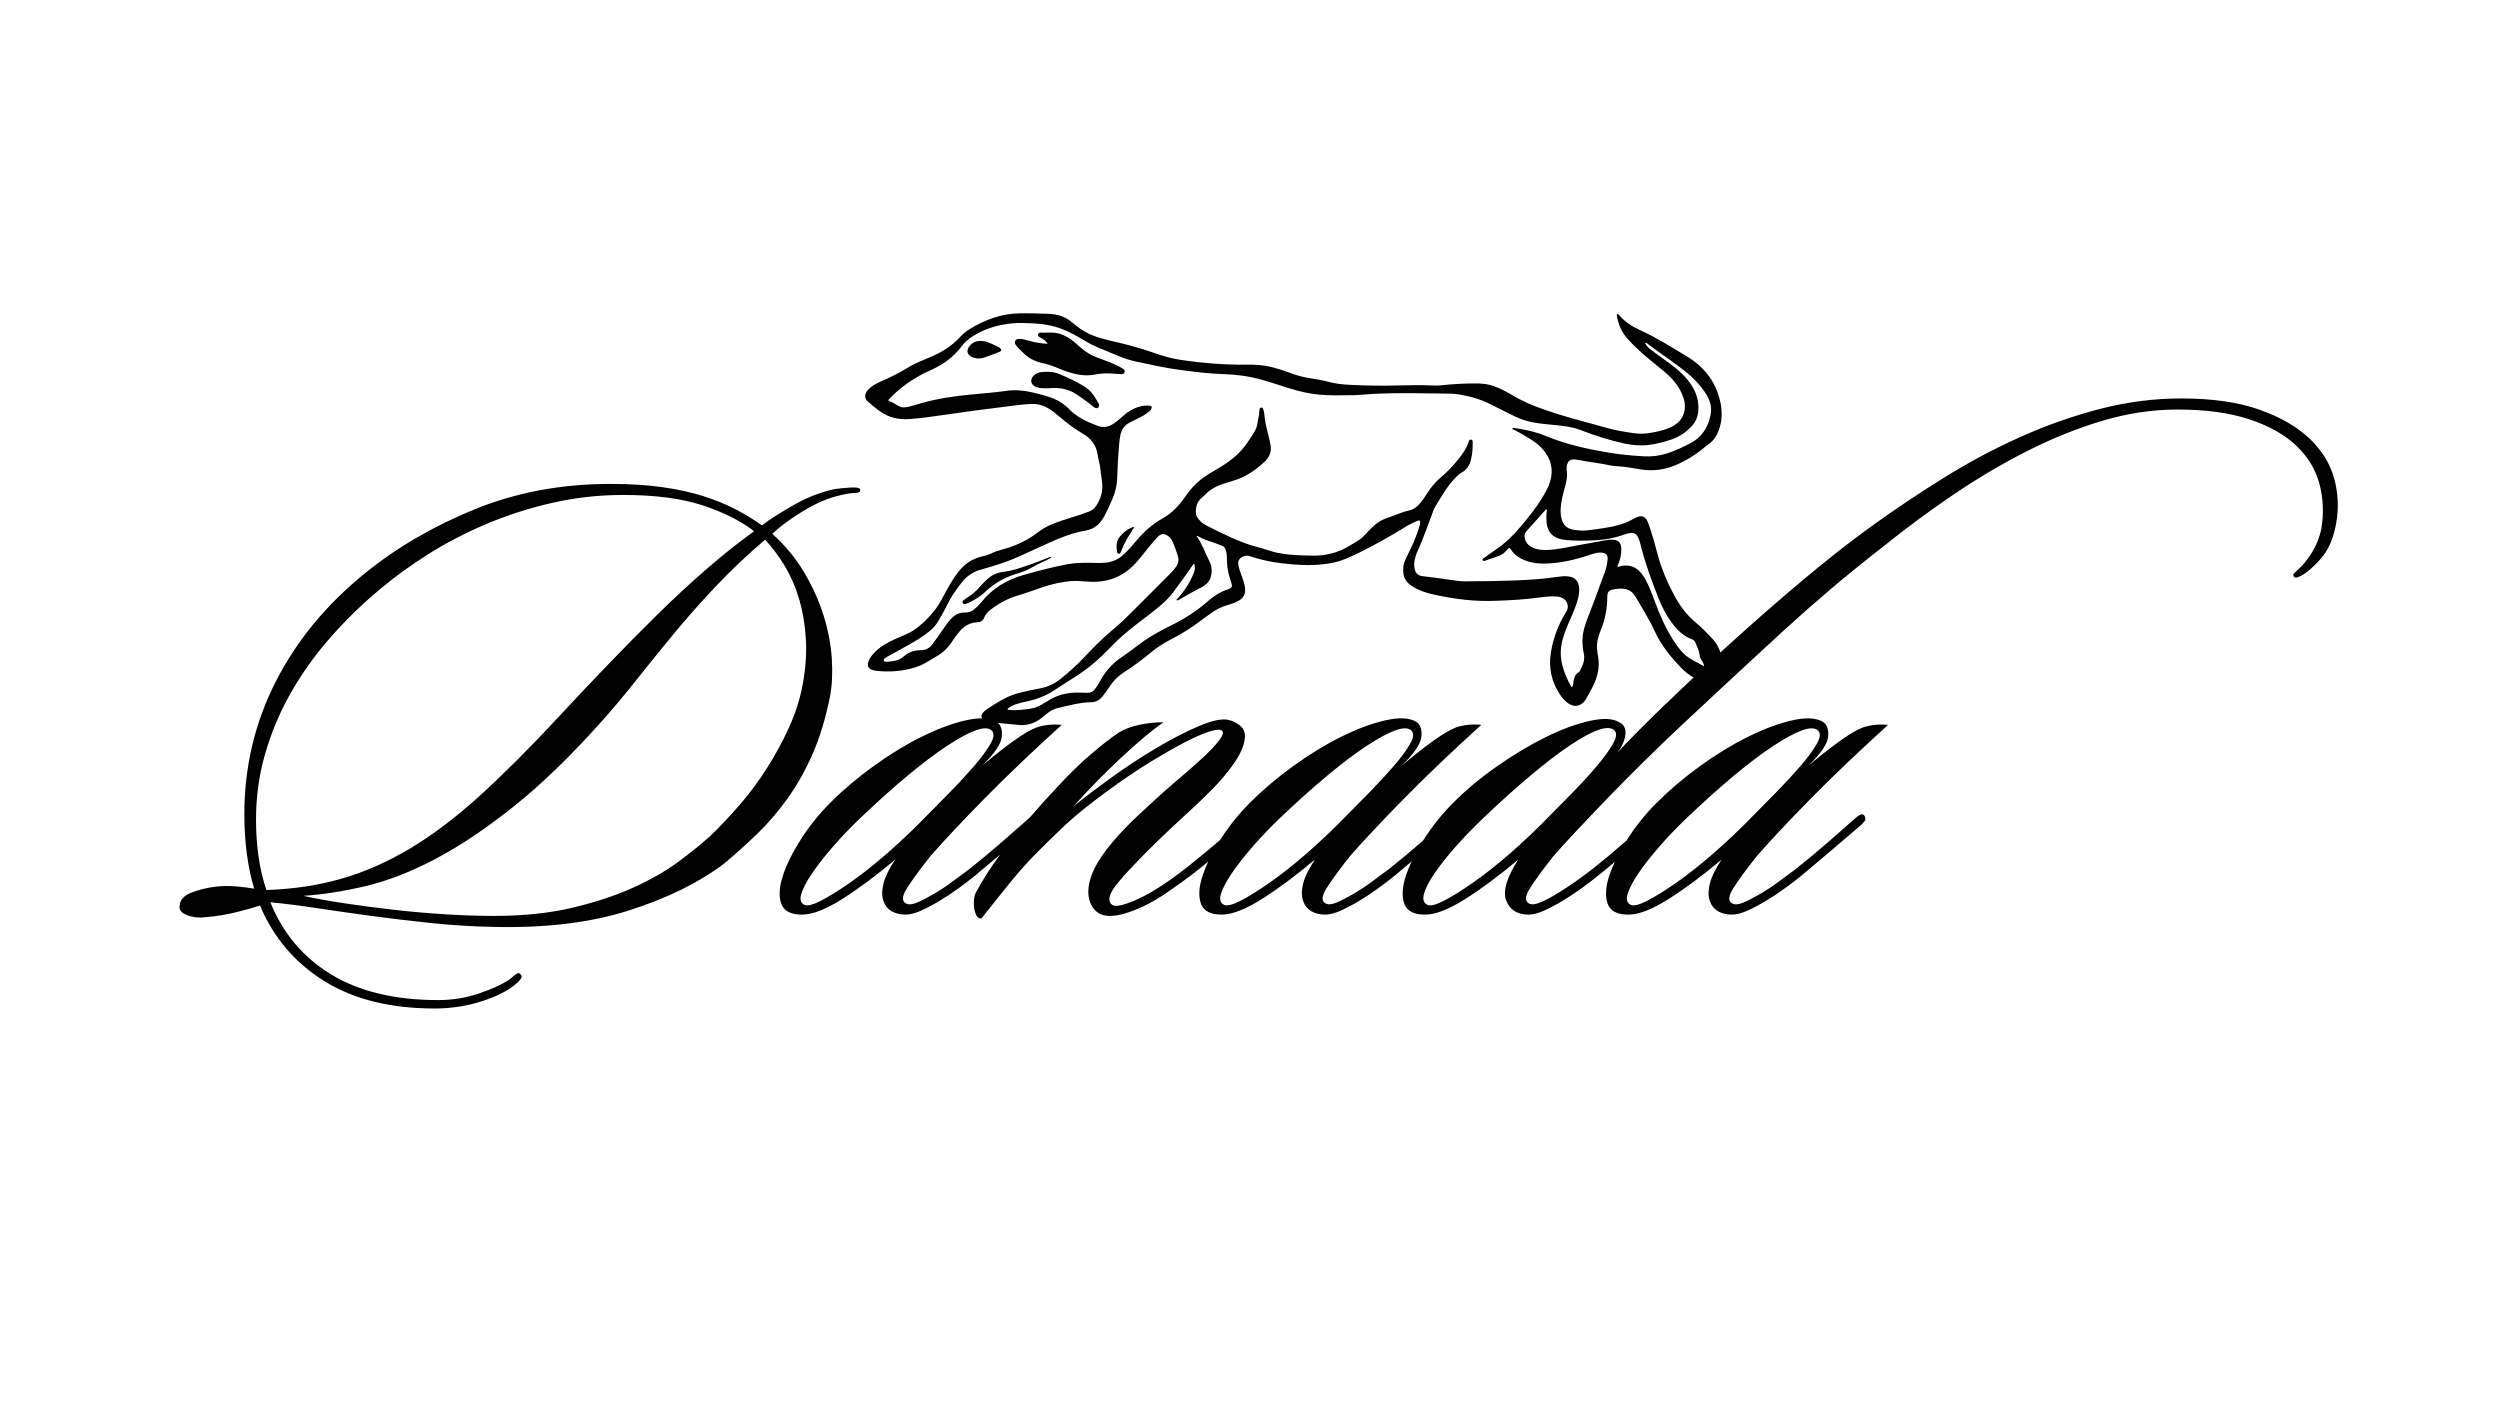
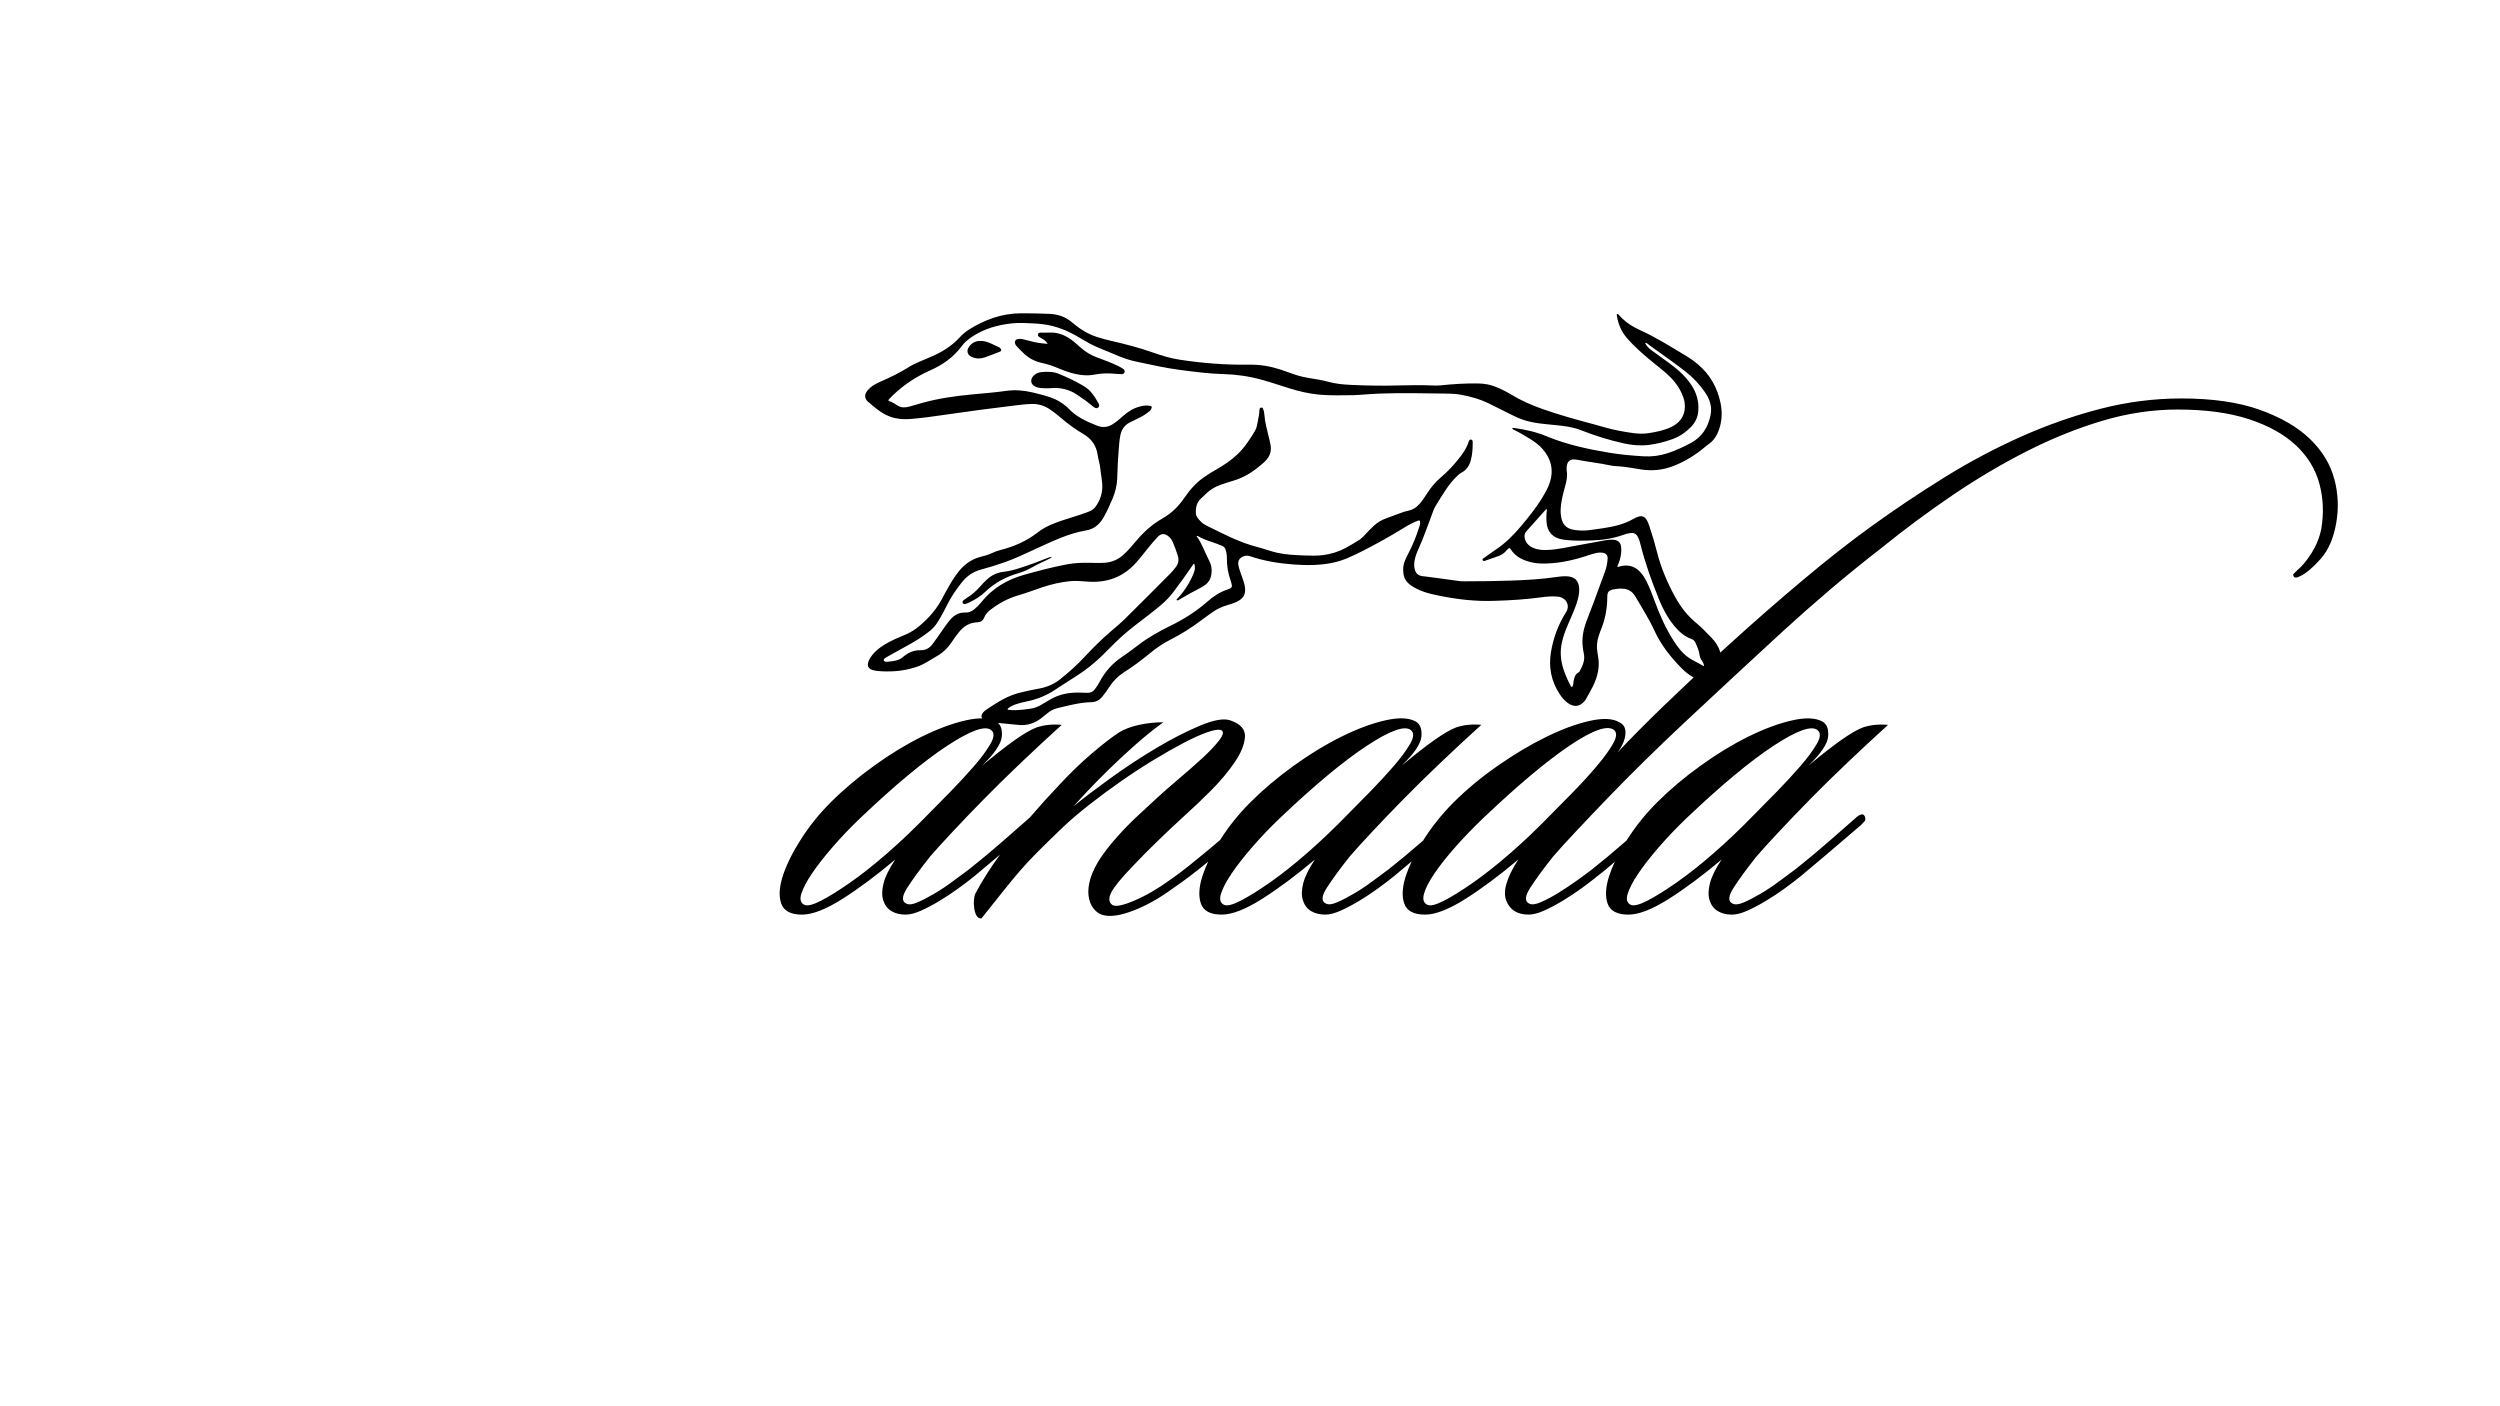
<svg xmlns="http://www.w3.org/2000/svg" width="1920" height="1080" viewBox="0 0 1920 1080" fill="none">
-   <path d="M623.94 579.31C629.57 566.55 634.05 551.88 637.37 535.29C639.03 526.67 639.52 516.97 638.86 506.19C638.19 495.42 636.12 484.39 632.64 473.12C629.16 461.85 624.18 450.74 617.72 439.8C611.25 428.86 603.05 418.91 593.1 409.96C599.07 404.33 606.94 398.52 616.72 392.55C626.5 386.58 635.7 382.6 644.32 380.61C649.62 379.29 653.6 378.62 656.26 378.62C658.92 378.62 660.4 377.96 660.74 376.63C661.07 374.97 659 374.23 654.52 374.39C650.04 374.56 645.48 374.97 640.84 375.63C636.19 376.63 631.22 378.12 625.92 380.11C620.61 382.1 615.48 384.51 610.5 387.32C605.53 390.14 600.8 392.96 596.33 395.78C591.85 398.6 588.12 401.17 585.14 403.49C579.17 399.18 572.53 395.12 565.24 391.3C557.94 387.49 549.65 384.09 540.37 381.1C531.08 378.12 520.55 375.8 508.79 374.14C497.02 372.48 483.67 371.65 468.75 371.65C431.28 371.65 396.63 378.12 364.8 391.05C332.97 403.98 304.78 420.39 280.25 440.29C250.41 464.5 227.51 492.35 211.57 523.85C195.62 555.35 187.66 589.18 187.66 625.31C187.66 646.53 190.17 665.6 195.2 682.51C191.74 681.85 187.22 681.27 181.62 680.77C176.02 680.27 170.58 680.36 165.28 681.02C159.31 681.69 153.26 683.18 147.13 685.5C141 687.82 137.93 691.47 137.93 696.44C137.6 699.09 139.59 701.24 143.9 702.91C148.21 704.57 152.85 705.06 157.83 704.4C166.11 703.73 174.18 702.41 182.03 700.42C189.87 698.43 195.75 696.78 199.69 695.45C209.96 719.98 226.38 739.3 248.93 753.39C271.47 767.48 299.83 774.53 333.98 774.53C340.27 774.53 346.58 774.03 352.88 773.04C359.17 772.04 365.06 770.63 370.54 768.81C376.01 766.98 380.9 764.99 385.21 762.84C389.51 760.68 393 758.44 395.65 756.13C397.31 754.8 398.71 753.39 399.88 751.9C401.04 750.41 400.79 748.99 399.13 747.67C398.46 747 397.3 747.34 395.65 748.67C393.99 749.99 392.33 751.32 390.68 752.65C385.04 756.29 377.33 759.78 367.55 763.09C357.77 766.4 347.41 768.06 336.47 768.06C303.31 768.06 275.95 761.51 254.4 748.41C232.84 735.31 217.26 716.83 207.65 692.95C218.26 693.94 230.11 695.44 243.21 697.43C256.3 699.42 270.23 701.41 284.99 703.4C299.74 705.39 314.99 707.21 330.75 708.87C346.49 710.53 362.5 711.52 378.75 711.85C418.86 712.84 453.68 708.62 483.2 699.17C512.71 689.72 537.08 677.71 556.31 663.11C564.59 656.15 572.89 648.69 581.18 640.73C589.46 632.77 597.26 623.74 604.56 613.62C611.85 603.51 618.32 592.07 623.96 579.3L623.94 579.31ZM204.58 683.51C199.27 667.93 196.62 649.86 196.62 629.3C196.62 612.06 198.93 595.32 203.58 579.07C208.22 562.83 214.77 547.24 223.23 532.32C231.69 517.4 241.8 503.22 253.57 489.8C265.34 476.37 278.19 463.86 292.12 452.25C302.73 443.3 314.83 434.52 328.43 425.89C342.02 417.27 356.78 409.56 372.69 402.76C388.61 395.97 405.52 390.5 423.42 386.35C441.33 382.21 459.73 380.13 478.63 380.13C503.5 380.13 524.05 382.87 540.3 388.34C556.54 393.81 569.47 400.36 579.09 407.99C567.15 416.62 554.88 426.39 542.29 437.33C529.68 448.27 517.09 459.96 504.49 472.39C491.88 484.82 479.2 497.68 466.44 510.94C453.67 524.21 441.15 537.47 428.89 550.73C407.01 574.28 386.94 594.33 368.71 610.91C350.47 627.49 332.65 641 315.24 651.45C297.83 661.89 280.18 669.69 262.27 674.83C244.36 679.97 225.13 682.87 204.58 683.53V683.51ZM567.66 618.6C560.03 627.39 552.57 635.26 545.28 642.23C538.64 648.2 530.52 654.75 520.91 661.88C511.29 669.01 499.69 675.64 486.09 681.78C472.49 687.92 456.91 693.06 439.34 697.2C421.76 701.34 401.87 703.42 379.66 703.42C367.72 703.42 355.12 703 341.86 702.18C328.59 701.35 315.41 700.19 302.32 698.7C289.22 697.21 276.62 695.55 264.52 693.73C252.41 691.91 241.89 690 232.94 688.01C247.86 687.02 263.78 684.53 280.69 680.55C297.6 676.57 315.51 669.61 334.41 659.66C353.31 649.71 373.45 636.21 394.84 619.12C416.23 602.05 439.02 579.91 463.23 552.72C471.19 543.77 479.64 533.66 488.6 522.38C497.55 511.11 507.08 499.34 517.2 487.07C527.31 474.81 538.17 462.54 549.78 450.26C561.38 438 573.98 426.06 587.58 414.45C592.88 420.09 597.85 426.72 602.5 434.34C607.14 441.97 610.87 450.5 613.69 459.95C616.5 469.4 618.24 479.68 618.91 490.79C619.57 501.9 618.74 513.59 616.42 525.85C614.43 536.79 610.95 547.74 605.98 558.68C601.01 569.62 595.29 580.15 588.82 590.26C582.35 600.38 575.31 609.83 567.68 618.61L567.66 618.6Z" fill="black" />
  <path d="M1792.66 367.68C1789.67 356.41 1783.46 346.22 1774.01 337.09C1764.56 327.97 1751.71 320.51 1735.46 314.71C1719.21 308.91 1699.15 306.01 1675.28 306.01C1654.39 306.01 1633.66 308.67 1613.11 313.97C1592.55 319.28 1572.24 326.4 1552.18 335.36C1532.11 344.31 1512.47 354.76 1493.24 366.69C1474.01 378.63 1455.44 391.06 1437.53 403.99C1420.95 415.93 1403.29 429.78 1384.56 445.52C1365.82 461.27 1347.51 477.27 1329.6 493.52C1326.78 496.08 1324.01 498.61 1321.26 501.13C1320.08 497.02 1317.9 493.47 1314.94 490.31C1310.79 485.89 1306.51 481.6 1301.87 477.7C1295.42 472.27 1290.49 465.69 1286.46 458.35C1280.53 447.54 1275.73 436.28 1272.67 424.31C1270.95 417.56 1269.01 410.87 1266.77 404.26C1266.18 402.53 1265.59 400.8 1264.62 399.24C1263.11 396.8 1261.25 396.03 1258.48 396.73C1257.1 397.08 1255.83 397.71 1254.61 398.42C1247.23 402.72 1239.08 404.53 1230.75 405.72C1226.81 406.28 1222.88 406.93 1218.92 407.33C1215.67 407.66 1212.43 407.43 1209.25 406.99C1202.45 406.05 1199.39 402.33 1198.68 394.94C1198.17 389.66 1199.28 384.54 1200.42 379.44C1201.06 376.61 1202.01 373.86 1202.64 371.03C1203.34 367.88 1203.85 364.68 1203.25 361.42C1203.19 361.09 1203.15 360.76 1203.14 360.43C1203.06 354.49 1205.44 351.97 1211.14 353.08C1219.77 354.77 1228.54 355.64 1237.13 357.52C1239.09 357.95 1241.09 357.97 1243.07 358.11C1248.96 358.51 1254.74 359.7 1260.56 360.57C1269.21 361.87 1277.55 360.94 1285.7 357.69C1294.19 354.31 1301.83 349.59 1308.84 343.78C1309.86 342.93 1310.87 342.06 1311.96 341.31C1316.05 338.53 1318.55 334.63 1320.16 330.05C1322.48 323.47 1322.8 316.73 1321.46 309.94C1319.08 297.8 1313.31 287.59 1303.78 279.61C1301.36 277.59 1298.83 275.7 1296.12 274.07C1283.98 266.75 1272 259.14 1259.03 253.28C1254.26 251.12 1249.83 248.34 1245.99 244.72C1245.03 243.81 1244.2 242.77 1243.29 241.8C1242.96 241.45 1242.63 240.94 1242.07 241.19C1241.49 241.44 1241.67 242 1241.75 242.49C1242.78 248.94 1245.26 254.75 1249.55 259.7C1255.6 266.7 1262.62 272.65 1269.74 278.51C1273.01 281.2 1276.37 283.78 1279.55 286.56C1284.53 290.91 1288.72 295.92 1291.51 301.99C1292.55 304.26 1293.41 306.6 1293.77 309.08C1294.96 317.44 1291.29 324.26 1283.53 327.93C1278.08 330.51 1272.25 331.71 1266.32 332.65C1258.59 333.87 1251.14 332.17 1243.62 330.86C1236.9 329.69 1230.44 327.53 1223.86 325.8C1210.78 322.36 1197.77 318.71 1184.99 314.24C1176.42 311.25 1168.18 307.61 1160.4 302.92C1156.41 300.52 1152.27 298.43 1147.91 296.78C1143.91 295.26 1139.75 294.59 1135.49 294.51C1125.69 294.32 1115.93 294.94 1106.18 295.97C1104.29 296.17 1102.36 296.13 1100.46 296.05C1091.5 295.66 1082.55 295.79 1073.59 296.03C1061.39 296.36 1049.19 296.16 1037.01 295.57C1031.39 295.29 1025.77 294.76 1020.29 293.25C1015.25 291.86 1010.06 291.1 1004.91 290.26C999.65 289.4 994.57 287.9 989.6 285.99C981.82 283 973.85 280.79 965.49 280.23C962.93 280.06 960.35 280.04 957.78 280.07C940.4 280.27 923.14 278.86 905.98 276.25C898.9 275.17 892.07 273.07 885.34 270.7C874.91 267.03 864.25 264.27 853.48 261.81C849.92 261 846.41 260.03 842.92 258.95C835.57 256.67 829.15 252.57 823.45 247.68C818.18 243.15 812.33 241.3 805.71 241.03C798.5 240.74 791.28 240.58 784.06 240.61C769.4 240.68 756.25 245.48 744.02 253.2C741.42 254.84 739.1 256.89 737.02 259.15C730.89 265.82 723.38 270.43 715.13 273.95C712.15 275.22 709.17 276.48 706.2 277.76C703.3 279.01 700.44 280.35 697.77 282.03C690.93 286.32 683.71 289.85 676.32 293.06C673.5 294.29 670.76 295.67 668.4 297.7C667.07 298.84 665.87 300.1 665.07 301.68C664.03 303.74 664.24 305.68 665.62 307.51C665.72 307.64 665.81 307.79 665.94 307.89C671.45 312.68 676.88 317.62 683.93 320.11C688.85 321.85 693.97 322.19 699.15 321.79C708.09 321.1 716.95 319.82 725.81 318.52C743.45 315.93 761.13 313.62 778.83 311.47C783.36 310.92 787.87 310.33 792.45 310.24C797.62 310.13 802.25 311.64 806.5 314.5C809.6 316.59 812.48 318.97 815.33 321.39C820.21 325.53 825.36 329.31 830.85 332.6C831.06 332.73 831.27 332.87 831.48 332.99C837.96 336.63 841.98 341.92 843.01 349.44C843.49 352.96 844.74 356.39 845.05 359.92C845.49 364.86 846.74 369.72 846.55 374.73C846.34 380.15 844.39 384.91 841.31 389.26C839.91 391.24 837.81 392.29 835.64 393.15C831.63 394.74 827.49 395.97 823.38 397.28C817.93 399.02 812.44 400.65 807.18 402.95C803.59 404.52 800.17 406.4 797.09 408.81C788.58 415.47 778.94 419.73 768.52 422.36C766.1 422.97 763.76 423.8 761.53 424.92C758.61 426.38 755.39 426.96 752.3 427.86C745.65 429.79 740.46 433.64 736.19 438.98C732.07 444.13 728.92 449.87 725.75 455.61C725.19 456.63 724.62 457.64 724.1 458.68C719.78 467.27 713.67 474.38 706.33 480.55C703.06 483.3 699.61 485.61 695.65 487.27C690.07 489.6 684.46 491.91 679.27 495.09C675.64 497.32 672.32 499.91 669.69 503.32C668.62 504.71 667.68 506.17 667.05 507.81C665.66 511.43 666.87 513.73 670.66 514.72C672.92 515.31 675.26 515.45 677.57 515.57C686.94 516.03 696.12 514.99 705 511.8C707.43 510.93 709.71 509.74 711.93 508.44C714.44 506.98 716.89 505.42 719.41 503.98C724.2 501.26 728.03 497.55 731.02 492.95C732.88 490.1 734.89 487.37 737.09 484.76C740.65 480.53 745.1 478.13 750.66 477.91C753.13 477.81 754.86 476.74 755.8 474.38C756.84 471.76 758.7 469.81 760.93 468.11C767.26 463.28 774.13 459.53 781.81 457.31C788.11 455.49 794.23 453.13 800.44 451.04C807.46 448.68 814.63 447.05 822.02 446.32C826.77 445.85 831.47 446.47 836.18 446.74C850.39 447.56 862.45 443.18 872.12 432.56C875.59 428.75 878.71 424.66 881.94 420.66C884.18 417.88 886.47 415.15 888.91 412.54C892.11 409.11 895.05 409.59 898.35 412.74C899.44 413.78 900.17 415.1 900.78 416.48C902.28 419.9 903.51 423.42 904.6 427C905.52 430.01 905.03 432.71 903.21 435.25C901.9 437.07 900.47 438.81 898.89 440.39C887.36 451.97 875.84 463.57 864.21 475.05C860.73 478.48 856.94 481.61 853.23 484.79C846.16 490.85 839.57 497.39 833.24 504.2C827.41 510.47 821.06 516.18 814.38 521.53C809.73 525.25 804.53 527.57 798.71 528.69C793.58 529.68 788.45 530.64 783.38 531.94C779.09 533.03 775.01 534.61 771.1 536.66C766.46 539.08 762.06 541.91 757.73 544.84C756.76 545.49 755.85 546.22 755.09 547.1C753.59 548.85 753.4 550.55 754.42 551.71C750.72 551.65 746.5 552.15 741.74 553.22C731.46 555.54 720.27 559.69 708.17 565.65C696.06 571.62 683.8 579.08 671.37 588.03C658.94 596.98 647.74 606.43 637.8 616.38C629.17 625.01 621.64 634.37 615.17 644.48C608.7 654.6 604.06 663.96 601.24 672.58C598.43 681.21 598.01 688.33 600 693.97C601.99 699.6 607.3 702.43 615.92 702.43C623.88 702.43 634.15 698.45 646.76 690.49C659.36 682.53 672.95 672.42 687.54 660.15C682.89 667.11 679.91 673.17 678.59 678.3C677.26 683.44 677.18 687.84 678.34 691.48C679.5 695.13 681.57 697.87 684.56 699.69C687.55 701.51 691.19 702.43 695.5 702.43C698.81 702.43 702.71 701.44 707.19 699.45C711.67 697.46 716.39 694.97 721.36 691.99C726.33 689.01 731.22 685.77 736.03 682.29C740.83 678.81 745.06 675.57 748.71 672.59C754.04 668.15 760.49 662.72 768.07 656.3C760.45 666.72 754.16 676.63 749.21 686.02C748.55 687.35 748.14 689.09 747.97 691.24C747.81 693.4 747.89 695.55 748.22 697.71C748.55 699.86 749.14 701.69 749.96 703.18C750.79 704.67 752.03 705.42 753.69 705.42C760.33 697.14 765.88 690.17 770.35 684.53C774.83 678.9 779.14 673.67 783.28 668.86C787.42 664.06 792.06 659.08 797.21 653.94C802.35 648.8 808.9 642.42 816.86 634.79C822.49 629.49 829.12 623.85 836.75 617.88C844.37 611.91 852.33 606.03 860.62 600.22C868.9 594.42 877.28 588.95 885.74 583.81C894.2 578.67 901.9 574.28 908.87 570.63C915.83 566.99 921.88 564.25 927.02 562.42C932.16 560.6 935.72 560.02 937.71 560.68C940.02 561.68 939.61 564.25 936.47 568.39C933.32 572.54 928.84 577.27 923.04 582.57C917.23 587.88 911.1 593.26 904.64 598.73C898.17 604.2 892.78 608.93 888.48 612.9C883.51 617.55 879.03 621.69 875.05 625.33C871.07 628.98 867.42 632.54 864.11 636.02C860.79 639.5 857.64 642.98 854.66 646.46C851.68 649.94 848.69 653.84 845.71 658.15C841.73 664.12 839 669.59 837.5 674.56C836.01 679.53 835.51 684.01 836.01 687.99C836.51 691.97 837.83 695.29 839.99 697.94C842.14 700.59 844.72 702.24 847.7 702.91C853.33 704.23 861.04 702.99 870.83 699.18C880.61 695.37 890.48 689.82 900.42 682.52C909.2 676.57 918.35 669.63 927.88 661.74C926.14 665.47 924.69 669.09 923.55 672.57C920.74 681.2 920.32 688.32 922.31 693.96C924.3 699.59 929.61 702.42 938.23 702.42C946.19 702.42 956.46 698.44 969.07 690.48C981.67 682.52 995.26 672.41 1009.85 660.14C1005.2 667.1 1002.22 673.16 1000.9 678.29C999.57 683.43 999.49 687.83 1000.65 691.47C1001.81 695.12 1003.88 697.86 1006.87 699.68C1009.86 701.5 1013.5 702.42 1017.81 702.42C1021.12 702.42 1025.02 701.43 1029.5 699.44C1033.98 697.45 1038.7 694.96 1043.67 691.98C1048.64 689 1053.53 685.76 1058.34 682.28C1063.14 678.8 1067.37 675.56 1071.02 672.58C1074.82 669.41 1079.2 665.74 1084.14 661.56C1082.36 665.36 1080.88 669.04 1079.72 672.58C1076.91 681.21 1076.49 688.33 1078.48 693.97C1080.47 699.6 1085.78 702.43 1094.4 702.43C1102.36 702.43 1112.63 698.45 1125.24 690.49C1137.84 682.53 1151.43 672.42 1166.02 660.15C1157.07 674.08 1154 684.61 1156.82 691.73C1159.63 698.86 1165.35 702.42 1173.98 702.42C1177.29 702.42 1181.19 701.43 1185.67 699.44C1190.15 697.45 1194.87 694.96 1199.84 691.98C1204.81 689 1209.7 685.76 1214.51 682.28C1219.31 678.8 1223.54 675.56 1227.19 672.58C1229.84 670.59 1232.99 668.03 1236.64 664.87C1237.79 663.87 1238.98 662.85 1240.19 661.82C1238.47 665.52 1237.03 669.11 1235.89 672.58C1233.08 681.21 1232.66 688.33 1234.65 693.97C1236.64 699.6 1241.95 702.43 1250.57 702.43C1258.53 702.43 1268.8 698.45 1281.41 690.49C1294.01 682.53 1307.6 672.42 1322.19 660.15C1317.54 667.11 1314.56 673.17 1313.24 678.3C1311.91 683.44 1311.83 687.84 1312.99 691.48C1314.15 695.13 1316.22 697.87 1319.21 699.69C1322.2 701.51 1325.84 702.43 1330.15 702.43C1333.46 702.43 1337.36 701.44 1341.84 699.45C1346.32 697.46 1351.04 694.97 1356.01 691.99C1360.98 689.01 1365.87 685.77 1370.68 682.29C1375.48 678.81 1379.71 675.57 1383.36 672.59C1389.33 667.62 1396.7 661.4 1405.49 653.94C1414.27 646.48 1422.31 639.6 1429.61 633.3C1430.6 632.31 1431.43 631.4 1432.1 630.56C1432.76 629.74 1432.76 628.49 1432.1 626.83C1431.43 625.51 1430.44 625.09 1429.11 625.59C1427.78 626.09 1426.79 626.67 1426.13 627.33C1420.16 632.64 1412.78 639.1 1404 646.73C1395.21 654.36 1386.84 661.32 1378.88 667.62C1375.23 670.28 1371.08 673.34 1366.45 676.82C1361.8 680.3 1357.08 683.46 1352.28 686.27C1347.47 689.09 1343.16 691.33 1339.35 692.99C1335.53 694.65 1332.63 694.98 1330.65 693.98C1327 692.32 1327.25 688.26 1331.4 681.8C1335.54 675.33 1341.43 667.3 1349.06 657.68C1353.36 652.71 1359.08 646.41 1366.22 638.78C1373.35 631.16 1381.3 622.86 1390.09 613.91C1398.87 604.96 1408.41 595.59 1418.69 585.81C1428.96 576.03 1439.41 566.34 1450.02 556.71C1443.06 556.05 1436.59 556.71 1430.62 558.7C1426.31 560.36 1420.75 563.6 1413.96 568.4C1407.16 573.21 1398.79 579.76 1388.84 588.05C1398.45 578.77 1403.51 571.31 1404.01 565.67C1404.51 560.04 1403.09 556.22 1399.78 554.23C1394.47 551.25 1386.68 550.92 1376.4 553.24C1366.12 555.56 1354.93 559.71 1342.83 565.67C1330.72 571.64 1318.46 579.1 1306.03 588.05C1293.6 597 1282.41 606.45 1272.46 616.4C1263.83 625.03 1256.3 634.39 1249.83 644.5C1249.62 644.83 1249.43 645.15 1249.22 645.48C1248.26 646.32 1247.31 647.14 1246.35 647.98C1238.55 654.78 1230.68 661.33 1222.73 667.63C1219.75 669.95 1215.93 672.77 1211.29 676.09C1206.64 679.41 1201.92 682.56 1197.12 685.54C1192.31 688.52 1187.83 690.93 1183.69 692.75C1179.54 694.58 1176.48 694.99 1174.49 693.99C1170.84 692.33 1171.09 688.27 1175.24 681.81C1179.38 675.34 1185.27 667.31 1192.9 657.69C1197.2 652.72 1203.01 646.34 1210.31 638.54C1217.6 630.75 1225.73 622.21 1234.68 612.93C1243.63 603.65 1253.16 594.03 1263.28 584.08C1273.39 574.13 1283.59 564.36 1293.87 554.74C1308.46 541.15 1321.8 528.71 1333.91 517.44C1346.01 506.17 1357.86 495.23 1369.47 484.61C1381.07 474 1393.01 463.47 1405.28 453.03C1417.54 442.59 1431.14 431.57 1446.06 419.96C1463.3 406.03 1481.2 392.78 1499.78 380.17C1518.35 367.57 1537.25 356.38 1556.48 346.6C1575.71 336.82 1595.03 329.03 1614.42 323.22C1633.82 317.42 1653.13 314.52 1672.36 314.52C1693.91 314.52 1712.23 317.01 1727.32 321.98C1742.4 326.95 1754.43 333.67 1763.38 342.12C1772.33 350.58 1778.3 360.36 1781.29 371.46C1784.27 382.57 1784.77 394.09 1782.78 406.03C1781.45 412.67 1778.96 418.88 1775.32 424.68C1771.67 430.48 1768.02 434.88 1764.38 437.86C1762.72 439.52 1761.72 440.52 1761.4 440.84C1761.07 441.17 1761.07 441.67 1761.4 442.33C1762.06 443.99 1763.89 443.99 1766.87 442.33C1771.51 440.01 1776.73 435.54 1782.54 428.9C1788.34 422.27 1792.24 413.16 1794.23 401.55C1796.22 390.28 1795.72 379.01 1792.74 367.73L1792.66 367.68ZM1250.03 686.49C1251.36 682.19 1254.09 676.96 1258.24 670.82C1262.38 664.69 1267.69 657.89 1274.16 650.43C1280.63 642.97 1287.67 635.59 1295.3 628.3C1321.82 603.1 1344.04 584.62 1361.95 572.84C1379.86 561.07 1391.12 557.01 1395.77 560.65C1398.42 562.64 1398.26 566.21 1395.27 571.34C1392.29 576.48 1388.06 582.21 1382.59 588.5C1377.12 594.8 1371.15 601.27 1364.68 607.9C1358.21 614.54 1352.5 620.33 1347.52 625.31C1336.9 636.25 1326.46 646.2 1316.19 655.15C1305.91 664.1 1296.37 671.65 1287.59 677.78C1278.8 683.92 1271.34 688.56 1265.21 691.71C1259.07 694.87 1254.85 695.94 1252.53 694.94C1249.54 693.62 1248.72 690.8 1250.04 686.48L1250.03 686.49ZM1199.49 414.26C1200.71 414.49 1201.95 414.64 1203.19 414.76C1209.81 415.41 1216.46 415.26 1223.09 415.02C1231.26 414.73 1239.27 413.48 1246.99 410.67C1248.63 410.07 1250.31 409.62 1252.05 409.4C1254.91 409.04 1256.6 409.91 1257.94 412.49C1258.9 414.34 1259.46 416.35 1259.96 418.36C1263.5 432.56 1268.49 446.28 1273.91 459.84C1276.9 467.34 1280.68 474.44 1285.85 480.72C1289.49 485.14 1293.69 488.83 1299.18 490.82C1300.61 491.33 1301.57 492.29 1302.14 493.65C1303.42 496.7 1304.89 499.68 1305.28 503.05C1305.46 504.62 1306.1 506.08 1307.04 507.39C1307.86 508.54 1308.51 509.77 1308.74 511.72C1305.66 510.04 1302.92 508.5 1300.14 507.05C1296.48 505.14 1293.37 502.57 1290.71 499.44C1288.72 497.09 1286.93 494.6 1285.28 492.01C1279.22 482.52 1274.68 472.3 1270.84 461.75C1268.97 456.6 1267.02 451.49 1264.55 446.59C1263.2 443.91 1261.63 441.38 1259.57 439.18C1255.36 434.69 1250.22 433.47 1244.34 434.89C1243.65 435.06 1243 435.54 1242.18 435.29C1242.14 434.39 1242.68 433.72 1242.97 432.97C1244.42 429.22 1245.32 425.36 1245.15 421.31C1244.96 416.62 1242.77 414.5 1238.12 414.48C1236.46 414.48 1234.8 414.59 1233.17 414.89C1225.83 416.24 1218.48 417.58 1211.14 418.91C1203.72 420.26 1196.36 422.02 1188.78 422.36C1184.77 422.54 1180.8 422.32 1177.09 420.58C1173.91 419.09 1171.72 416.76 1170.97 413.22C1170.54 411.2 1170.97 409.44 1172.35 407.91C1177.17 402.53 1181.98 397.15 1186.81 391.79C1187.09 391.48 1187.33 390.87 1188.07 391.29C1187.59 394.46 1187.53 397.69 1187.74 400.91C1188.24 408.29 1192.3 412.89 1199.52 414.26H1199.49ZM893.01 398.05C884.92 402.56 878.22 408.67 872.32 415.74C869.45 419.18 866.51 422.56 863.24 425.64C859.1 429.54 854.26 431.78 848.55 432.19C844.57 432.47 840.59 432.31 836.61 432.23C830.87 432.12 825.16 432.34 819.5 433.4C808.4 435.47 797.5 438.38 786.64 441.42C773.44 445.12 762.1 451.79 753.48 462.69C751.94 464.64 750.16 466.4 748.21 467.96C746.2 469.58 743.93 470.55 741.34 470.44C736.64 470.23 733.03 472.25 730.02 475.67C727.77 478.23 725.81 481.01 723.88 483.81C721.34 487.5 718.81 491.19 716.11 494.78C713.77 497.88 710.77 499.42 706.93 499.36C701.77 499.29 697.33 501.2 693.55 504.53C691.78 506.09 689.83 506.94 687.6 507.39C685.65 507.79 683.68 508.09 681.69 508.22C681.03 508.26 680.34 508.27 679.71 508.1C678.54 507.77 678.28 506.61 679.21 505.83C679.97 505.2 680.84 504.69 681.71 504.21C686.13 501.74 690.54 499.26 694.99 496.85C701.71 493.2 708.29 489.35 714.22 484.48C716.55 482.57 718.49 480.36 720.1 477.79C722.88 473.35 725.36 468.75 727.66 464.06C730.61 458.05 734.45 452.67 738.53 447.43C742.41 442.44 747.37 439.03 753.56 437.39C759.65 435.78 765.67 433.89 771.62 431.8C779.69 428.96 787.38 425.21 795.16 421.67C807.84 415.91 820.31 409.67 834.28 407.34C840.25 406.34 844.58 402.63 847.56 397.35C850.26 392.57 852.5 387.58 854.61 382.53C856.58 377.82 857.76 372.94 857.99 367.82C858.3 360.86 858.47 353.9 859.06 346.95C859.42 342.66 859.58 338.34 860.47 334.1C861.38 329.77 863.69 326.51 867.64 324.47C869.92 323.29 872.24 322.16 874.55 321.05C877.41 319.68 880.1 318.07 882.52 316.01C883.09 315.52 883.65 315.05 884.01 314.37C884.98 312.52 884.69 311.85 882.6 311.57C880.01 311.22 877.47 311.67 874.98 312.34C870.05 313.67 865.94 316.39 862.19 319.76C859.85 321.87 857.44 323.9 854.79 325.63C850.89 328.18 846.93 328.62 842.5 326.89C834.24 323.66 826.3 320.01 820.19 313.29C819.75 312.8 819.19 312.41 818.69 311.98C815.14 308.88 811.1 306.67 806.65 305.15C802.17 303.63 797.59 302.45 792.98 301.38C786.3 299.82 779.57 299.23 772.73 300.2C763.86 301.46 754.93 302.13 746.01 302.97C733.19 304.19 720.48 306.02 708.05 309.49C704.78 310.4 701.54 311.45 698.24 312.29C695.39 313.01 692.5 313.32 689.79 311.67C687.6 310.33 685.47 308.88 682.98 308.09C681.98 307.77 682.23 307.16 682.76 306.6C683.79 305.52 684.81 304.42 685.89 303.39C694.27 295.43 703.75 289.18 714.34 284.48C723.86 280.26 732.27 274.44 738.55 265.89C740.73 262.92 743.55 260.59 746.62 258.56C755.91 252.43 766.26 249.48 777.23 248.35C782.62 247.79 788 248.08 793.39 248.36C798.2 248.61 802.98 249.09 807.67 250.22C815.74 252.17 823.14 255.66 830.18 259.98C834.29 262.5 838.48 264.85 842.92 266.73C848.42 269.06 853.92 271.37 859.46 273.61C863.77 275.36 868.18 276.77 872.74 277.74C883.77 280.07 894.75 282.59 905.96 284.06C917.15 285.52 928.33 287.01 939.62 287.31C949.54 287.57 959.27 288.96 968.84 291.6C976.2 293.63 983.41 296.13 990.7 298.38C997.93 300.61 1005.28 302.32 1012.82 303.05C1021.67 303.9 1030.56 303.57 1039.43 303.5C1041 303.49 1042.58 303.35 1044.15 303.25C1049.45 302.91 1054.74 302.43 1060.04 302.25C1076.38 301.69 1092.73 302.04 1109.07 302.25C1113.04 302.3 1117.07 302.32 1120.97 302.98C1129.08 304.35 1136.97 306.61 1144.37 310.31C1148.9 312.57 1153.43 314.81 1157.94 317.09C1161.87 319.07 1165.78 321.07 1169.97 322.47C1177.92 325.12 1186.23 325.63 1194.47 326.46C1201.1 327.13 1207.65 327.85 1213.92 330.3C1224.83 334.56 1235.97 338.11 1247.42 340.59C1253.77 341.97 1260.22 342.49 1266.7 341.65C1272.64 340.88 1278.43 339.37 1284.06 337.4C1289.62 335.46 1294.42 332.19 1298.57 328.01C1301.83 324.72 1303.81 320.77 1304.25 316.12C1304.96 308.55 1302.99 301.65 1298.78 295.39C1294.37 288.83 1288.53 283.69 1282.21 279.06C1277.53 275.63 1272.79 272.27 1268.13 268.83C1266.22 267.42 1264.56 265.74 1263.48 263.54C1264.4 263.05 1264.86 263.66 1265.37 264.02C1266.24 264.65 1267.06 265.36 1267.93 265.99C1276.73 272.37 1285.7 278.49 1294.27 285.19C1300.14 289.78 1305.19 295.13 1309.41 301.24C1313.11 306.59 1315.1 312.34 1313.66 319.07C1311.67 328.36 1307.1 335.63 1298.59 340.19C1292.8 343.29 1286.88 346.08 1280.62 348.1C1274.71 350.01 1268.65 350.81 1262.46 350.45C1253.51 349.93 1244.56 349.14 1235.75 347.66C1219.47 344.93 1203.32 341.49 1187.97 335.12C1179.87 331.76 1171.4 329.86 1162.75 328.66C1162.26 328.59 1161.76 328.46 1161.46 329.04C1161.56 329.75 1162.2 329.84 1162.69 330.08C1167.11 332.2 1171.29 334.75 1175.45 337.32C1179 339.51 1182.31 342.02 1185.02 345.2C1191.23 352.49 1193.27 360.76 1190.44 370.01C1189.1 374.4 1186.77 378.35 1184.42 382.26C1179.66 390.19 1173.83 397.31 1167.91 404.37C1162.17 411.2 1155.89 417.42 1148.4 422.35C1145.63 424.17 1142.98 426.18 1140.3 428.12C1139.55 428.67 1138.16 429.11 1138.7 430.25C1139.25 431.39 1140.54 430.63 1141.4 430.35C1144.32 429.42 1147.16 428.27 1150.08 427.33C1152.68 426.49 1154.91 425.17 1156.68 423.09C1157.11 422.59 1157.57 422.1 1158.05 421.64C1159.19 420.57 1159.4 420.56 1160.29 421.93C1163.12 426.32 1167.21 428.98 1172.04 430.68C1175.91 432.04 1179.9 432.73 1183.99 432.8C1194.97 433 1205.6 430.89 1216.04 427.69C1219.13 426.74 1222.16 425.59 1225.32 424.85C1227.2 424.41 1229.09 424.19 1231 424.53C1233.61 425 1234.86 426.65 1234.66 429.26C1234.39 432.75 1233.75 436.12 1232.48 439.43C1229.73 446.64 1227.21 453.93 1224.51 461.16C1222.46 466.68 1220.2 472.12 1218.19 477.66C1215.95 483.81 1214.79 490.14 1215.55 496.72C1215.75 498.45 1215.98 500.19 1216.36 501.88C1217.52 506.99 1215.44 511.32 1213.14 515.6C1212.99 515.88 1212.73 516.15 1212.46 516.3C1209.74 517.77 1209 520.32 1208.53 523.11C1208.27 524.63 1208.38 526.28 1207.36 527.72C1206.5 527.44 1206.35 526.83 1206.09 526.33C1203.73 521.93 1201.75 517.37 1200.33 512.58C1198.43 506.18 1198.1 499.7 1199.58 493.15C1200.74 488.02 1202.67 483.18 1204.75 478.38C1206.89 473.43 1209.15 468.53 1210.84 463.4C1212.02 459.84 1212.93 456.22 1212.84 452.44C1212.7 446.1 1209.44 442.81 1203.13 442.57C1200.38 442.47 1197.65 442.79 1194.95 443.19C1183.68 444.85 1172.33 445.47 1160.97 445.88C1148.87 446.32 1136.75 446.44 1124.64 446.45C1123.06 446.45 1121.49 446.38 1119.93 446.15C1114.35 445.36 1108.76 444.58 1103.17 443.83C1099.56 443.35 1095.93 442.92 1092.31 442.46C1089.13 442.06 1087.25 440.28 1086.52 437.16C1086.02 435.02 1085.98 432.89 1086.36 430.74C1086.85 427.95 1087.73 425.26 1088.91 422.7C1093.38 412.97 1096.75 402.8 1100.58 392.82C1101.08 391.51 1101.58 390.16 1102.31 388.97C1104.8 384.86 1107.33 380.76 1109.97 376.74C1112.85 372.37 1116.07 368.25 1120 364.75C1120.62 364.2 1121.2 363.62 1121.97 363.25C1126.17 361.23 1128.47 357.74 1129.61 353.36C1130.72 349.07 1131.04 344.7 1131.03 340.29C1131.03 339.25 1131.22 337.89 1129.82 337.63C1128.39 337.36 1128.11 338.7 1127.78 339.69C1126.27 344.26 1123.62 348.13 1120.66 351.86C1116.47 357.14 1111.96 362.1 1106.79 366.44C1102.63 369.94 1099.13 374.02 1096.23 378.61C1095.21 380.22 1094.15 381.81 1093.06 383.38C1091.69 385.36 1090.14 387.2 1088.34 388.82C1086.45 390.53 1084.27 391.68 1081.77 392.16C1079.64 392.56 1077.61 393.26 1075.59 394.02C1071.86 395.41 1068.15 396.84 1064.4 398.16C1060.98 399.36 1057.97 401.21 1055.29 403.63C1052.83 405.86 1050.55 408.27 1048.29 410.71C1046.93 412.17 1045.56 413.63 1043.85 414.68C1040.45 416.75 1037.08 418.88 1033.58 420.77C1028.21 423.68 1022.44 425.46 1016.37 426.28C1011.57 426.92 1006.76 426.79 1001.96 426.6C994.92 426.32 987.86 426.07 980.94 424.54C975.91 423.43 971.11 421.51 966.13 420.25C952.08 416.7 939.38 409.99 926.53 403.61C925.04 402.87 923.63 401.96 922.45 400.79C920.54 398.91 918.55 396.74 918.42 394.11C918.21 389.85 919.06 385.66 922.62 382.61C923.75 381.64 924.84 380.61 925.88 379.54C929.25 376.07 933.3 373.71 937.85 372.18C940.84 371.17 943.82 370.13 946.85 369.28C956.29 366.62 964.04 361.19 971.16 354.69C971.89 354.02 972.55 353.26 973.16 352.48C975.59 349.37 976.48 345.87 975.83 341.96C975.45 339.66 974.85 337.42 974.31 335.16C973.01 329.68 971.44 324.26 971.06 318.59C970.95 317.03 970.65 315.46 970.06 313.98C969.83 313.42 969.44 313 968.76 313C967.96 313 967.57 313.5 967.36 314.18C967.26 314.49 967.2 314.83 967.2 315.16C967.22 318.51 966.2 321.71 965.71 324.98C965.39 327.12 964.8 329.23 963.69 331.09C959.85 337.5 955.83 343.77 950.32 348.96C945.51 353.5 940.12 357.16 934.4 360.41C931.01 362.34 927.68 364.37 924.49 366.61C918.42 370.87 913.67 376.38 909.51 382.43C905.12 388.82 899.8 394.2 893 398L893.01 398.05ZM774.67 543.65C776.21 542.5 777.91 541.65 779.72 541.01C782.62 539.99 785.62 539.3 788.62 538.69C796.35 537.12 803.52 534.24 810.11 529.87C815.78 526.11 821.53 522.48 827.25 518.8C834.03 514.43 840.32 509.44 846.13 503.83C851.32 498.82 856.22 493.51 861.6 488.69C868.22 482.76 875.39 477.52 882.41 472.09C889.04 466.95 895.71 461.86 900.83 455.11C906.04 448.24 911.06 441.22 915.94 434.12C916.24 433.68 916.32 432.97 917.2 432.99C917.93 435.27 917.81 437.52 916.94 439.74C914.09 446.99 910.01 453.46 904.76 459.21C904.31 459.71 903.51 460.02 903.62 460.92C904.75 461.43 905.45 460.65 906.19 460.21C911.46 457.06 916.82 454.08 922.29 451.3C923.39 450.74 924.42 450.02 925.44 449.3C928.24 447.33 929.75 444.62 930.31 441.24C930.93 437.49 930.41 433.98 928.65 430.63C925.34 424.36 923.23 417.48 918.92 411.69C919.68 411.35 920.06 411.76 920.46 411.98C923.57 413.77 926.89 415.04 930.3 416.11C933.07 416.98 935.75 418.11 938.46 419.15C940.02 419.75 940.86 420.79 941.32 422.31C941.94 424.39 942.27 426.51 942.25 428.68C942.19 434.46 943.09 440.08 945.01 445.53C945.42 446.7 945.71 447.92 946.02 449.12C946.36 450.45 945.84 451.38 944.63 451.96C944.18 452.17 943.73 452.4 943.26 452.55C937.22 454.47 932.03 457.84 927.32 461.99C918.67 469.62 909 475.67 898.67 480.72C890.16 484.88 881.93 489.49 874.38 495.27C870.23 498.45 866.05 501.6 861.72 504.5C854.38 509.41 848.72 515.75 844.58 523.52C843.49 525.57 842.26 527.54 840.82 529.38C839.39 531.2 837.58 532.16 835.23 532.07C833.24 531.99 831.25 531.98 829.26 531.92C821.31 531.71 813.73 533.07 806.76 537.09C804.46 538.42 802.17 539.75 799.91 541.15C797.11 542.88 794.09 543.93 790.84 544.39C787.22 544.91 783.59 545.28 779.94 545.42C777.89 545.5 775.87 545.31 773.92 545.05C773.77 544.15 774.3 543.94 774.67 543.66V543.65ZM681.55 655.16C671.27 664.11 661.73 671.66 652.95 677.79C644.16 683.93 636.7 688.57 630.57 691.72C624.43 694.88 620.21 695.95 617.89 694.95C614.9 693.63 614.08 690.81 615.4 686.49C616.73 682.19 619.46 676.96 623.61 670.82C627.75 664.69 633.06 657.89 639.53 650.43C646 642.97 653.04 635.59 660.67 628.3C687.19 603.1 709.41 584.62 727.32 572.84C745.23 561.07 756.49 557.01 761.14 560.65C763.79 562.64 763.63 566.21 760.64 571.34C757.66 576.48 753.43 582.21 747.96 588.5C742.49 594.8 736.52 601.27 730.05 607.9C723.58 614.54 717.87 620.33 712.89 625.31C702.27 636.25 691.83 646.2 681.56 655.15L681.55 655.16ZM1003.84 655.16C993.56 664.11 984.02 671.66 975.24 677.79C966.45 683.93 958.99 688.57 952.86 691.72C946.72 694.88 942.5 695.95 940.18 694.95C937.19 693.63 936.37 690.81 937.69 686.49C939.02 682.19 941.75 676.96 945.9 670.82C950.04 664.69 955.35 657.89 961.82 650.43C968.29 642.97 975.33 635.59 982.96 628.3C1009.48 603.1 1031.7 584.62 1049.61 572.84C1067.52 561.07 1078.78 557.01 1083.43 560.65C1086.08 562.64 1085.92 566.21 1082.93 571.34C1079.95 576.48 1075.72 582.21 1070.25 588.5C1064.78 594.8 1058.81 601.27 1052.34 607.9C1045.87 614.54 1040.16 620.33 1035.18 625.31C1024.56 636.25 1014.12 646.2 1003.85 655.15L1003.84 655.16ZM1238.84 571.1C1236.02 576.07 1231.88 581.79 1226.41 588.26C1220.94 594.73 1214.97 601.28 1208.5 607.91C1202.03 614.55 1196.32 620.34 1191.34 625.32C1180.72 636.26 1170.28 646.21 1160.01 655.16C1149.73 664.11 1140.19 671.66 1131.41 677.79C1122.62 683.93 1115.16 688.57 1109.03 691.72C1102.89 694.88 1098.67 695.95 1096.35 694.95C1093.36 693.63 1092.46 690.81 1093.61 686.49C1094.78 682.19 1097.51 676.88 1101.82 670.57C1106.12 664.28 1111.52 657.48 1117.98 650.18C1124.45 642.89 1131.49 635.59 1139.12 628.3C1165.64 603.1 1187.78 584.53 1205.52 572.59C1223.25 560.65 1234.62 556.67 1239.59 560.65C1241.91 562.64 1241.66 566.12 1238.84 571.09V571.1ZM1279.62 540.26C1264.2 555.18 1251.68 567.79 1242.07 578.06C1245.71 573.42 1247.79 568.78 1248.29 564.13C1248.79 559.49 1247.21 556.34 1243.57 554.68C1238.6 551.7 1230.96 551.37 1220.69 553.69C1210.41 556.01 1199.22 560.16 1187.12 566.12C1175.01 572.09 1162.66 579.47 1150.07 588.25C1137.46 597.04 1126.2 606.4 1116.25 616.35C1107.62 624.98 1100.09 634.34 1093.62 644.45C1093.38 644.82 1093.16 645.19 1092.93 645.56C1092.5 645.94 1092.08 646.3 1091.64 646.69C1082.85 654.32 1074.48 661.28 1066.52 667.58C1062.87 670.24 1058.72 673.3 1054.09 676.78C1049.44 680.26 1044.72 683.42 1039.92 686.23C1035.11 689.05 1030.8 691.29 1026.99 692.95C1023.17 694.61 1020.28 694.94 1018.29 693.94C1014.64 692.28 1014.89 688.22 1019.04 681.76C1023.18 675.29 1029.07 667.26 1036.7 657.64C1041 652.67 1046.72 646.37 1053.86 638.74C1060.99 631.12 1068.94 622.82 1077.73 613.87C1086.51 604.92 1096.05 595.55 1106.33 585.77C1116.6 575.99 1127.05 566.3 1137.66 556.67C1130.7 556.01 1124.23 556.67 1118.26 558.66C1113.95 560.32 1108.39 563.56 1101.6 568.36C1094.8 573.17 1086.43 579.72 1076.48 588.01C1086.09 578.73 1091.15 571.27 1091.65 565.63C1092.15 560 1090.73 556.18 1087.42 554.19C1082.11 551.21 1074.32 550.88 1064.04 553.2C1053.76 555.52 1042.57 559.67 1030.47 565.63C1018.36 571.6 1006.1 579.06 993.67 588.01C981.24 596.96 970.04 606.41 960.1 616.36C951.47 624.99 943.94 634.35 937.47 644.46C937.34 644.66 937.22 644.86 937.1 645.06C934.02 647.72 930.84 650.42 927.53 653.16C922.72 657.14 917.83 661.12 912.86 665.1C907.89 669.08 903.24 672.56 898.93 675.54C889.31 682.5 880.03 687.9 871.08 691.7C862.13 695.52 856.48 696.6 854.17 694.93C851.51 692.94 851.26 689.79 853.42 685.48C855.57 681.17 861.13 674.37 870.08 665.09C875.38 659.46 881.35 653.4 887.99 646.94C894.62 640.47 901.92 633.6 909.87 626.3C915.84 621 922.47 614.7 929.77 607.4C937.06 600.11 943.2 592.81 948.17 585.52C953.14 578.23 955.79 571.68 956.13 565.87C956.46 560.07 952.65 555.85 944.69 553.19C939.72 551.53 931.92 552.94 921.31 557.42C910.69 561.9 899.42 567.7 887.49 574.83C875.55 581.96 863.86 589.67 852.43 597.96C840.99 606.25 831.62 613.38 824.33 619.35C835.93 606.42 848.12 593.98 860.89 582.05C873.65 570.11 884.52 561 893.47 554.7C887.17 554.7 880.95 555.37 874.82 556.69C868.68 558.02 863.46 560.01 859.15 562.66C853.18 566.64 846.05 572.2 837.76 579.32C829.47 586.45 821.35 594.33 813.39 602.95C805.54 611.2 798.01 619.53 790.8 627.95C784.96 633.14 777.82 639.39 769.38 646.72C760.59 654.35 752.22 661.31 744.26 667.61C740.61 670.27 736.46 673.33 731.83 676.81C727.18 680.29 722.46 683.45 717.66 686.26C712.85 689.08 708.54 691.32 704.73 692.98C700.91 694.64 698.02 694.97 696.03 693.97C692.38 692.31 692.63 688.25 696.78 681.79C700.92 675.32 706.81 667.29 714.44 657.67C718.74 652.7 724.46 646.4 731.6 638.77C738.73 631.15 746.68 622.85 755.47 613.9C764.25 604.95 773.79 595.58 784.07 585.8C794.34 576.02 804.79 566.33 815.4 556.7C808.44 556.04 801.97 556.7 796 558.69C791.69 560.35 786.13 563.59 779.34 568.39C772.54 573.2 764.17 579.75 754.22 588.04C763.83 578.76 768.89 571.3 769.39 565.66C769.82 560.8 768.82 557.3 766.42 555.16C766.98 555.24 767.55 555.31 768.12 555.36C772.83 555.76 777.53 556.27 782.24 556.75C788.77 557.42 794.53 555.52 799.69 551.58C801.14 550.47 802.57 549.33 803.95 548.14C806.39 546.04 809.14 544.55 812.26 543.82C820.81 541.81 829.31 539.44 838.19 539.28C841.65 539.22 844.39 537.68 846.57 535.05C848.64 532.55 850.47 529.88 852.24 527.17C855.1 522.79 858.71 519.21 863.12 516.39C870.33 511.78 877.18 506.67 883.76 501.21C888.57 497.22 893.8 493.84 899.35 491.01C907.58 486.81 915.34 481.9 922.69 476.3C925.53 474.14 928.46 472.1 931.37 470.04C934.65 467.72 938.25 466.07 942.1 464.9C944.72 464.1 947.35 463.34 949.83 462.15C955.21 459.57 957.01 456.12 956.01 450.28C955.62 447.98 954.84 445.79 954.08 443.59C953.03 440.53 951.79 437.54 951.13 434.35C950.49 431.26 951.51 428.92 954.28 427.61C956.03 426.79 957.86 426.42 959.82 427.1C970.72 430.87 982.01 432.65 993.46 433.52C1003.67 434.29 1013.86 434.24 1023.94 432.11C1031.48 430.52 1038.37 427.21 1045.2 423.79C1056.78 417.99 1068.05 411.65 1079.07 404.84C1082.11 402.96 1085.29 401.35 1088.61 400.02C1090.25 399.37 1090.69 399.69 1090.68 401.45C1090.68 402.71 1090.23 403.88 1089.86 405.07C1087.62 412.12 1084.87 418.95 1081.39 425.48C1080.57 427.01 1079.89 428.62 1079.16 430.2C1077.65 433.47 1077.4 436.94 1077.81 440.43C1078.27 444.36 1080.34 447.31 1083.61 449.58C1089.4 453.59 1095.95 455.54 1102.72 456.98C1117.95 460.22 1133.3 462.11 1148.91 461.4C1160.44 461.07 1171.94 460.32 1183.38 458.77C1187.41 458.22 1191.46 457.84 1195.54 458.14C1196.2 458.19 1196.86 458.25 1197.51 458.38C1203.23 459.53 1205.88 465.24 1202.73 470.19C1196.71 479.65 1192.94 489.94 1191.12 500.94C1189.21 512.47 1191.39 523.22 1197.81 533.05C1199.54 535.7 1201.57 538.12 1204.17 539.98C1208.88 543.36 1213.45 542.74 1217.09 538.25C1217.25 538.06 1217.43 537.88 1217.55 537.66C1221.59 530.52 1226 523.57 1227.36 515.24C1227.91 511.84 1227.98 508.49 1227.48 505.11C1227.28 503.8 1227.08 502.49 1226.85 501.18C1226.08 496.76 1226.4 492.42 1227.89 488.18C1228.33 486.93 1228.69 485.64 1229.2 484.42C1232.68 476.13 1234.39 467.49 1234.4 458.49C1234.4 454.81 1235.32 453.48 1238.81 452.74C1242.28 452.01 1245.87 451.64 1249.4 452.67C1251.63 453.32 1253.44 454.56 1254.81 456.45C1255.3 457.12 1255.79 457.79 1256.21 458.51C1261.13 467.07 1266.52 475.38 1270.63 484.37C1275.68 495.42 1283.09 504.7 1291.52 513.26C1294.27 516.06 1297.35 518.38 1300.66 520.33C1293.44 527.11 1286.45 533.76 1279.71 540.29L1279.62 540.26Z" fill="black" />
  <path d="M862.11 283.01C861.15 282.37 860.12 281.81 859.09 281.28C853.76 278.57 848.11 276.62 842.52 274.52C837.88 272.78 833.72 270.3 830.01 267.02C827.53 264.83 825.11 262.55 822.39 260.63C817.43 257.14 812.04 255.11 805.88 255.43C803.98 255.53 802.07 255.44 800.16 255.46C799.02 255.46 797.64 255.2 797.22 256.66C796.77 258.23 798.15 258.77 799.19 259.42C799.89 259.86 800.62 260.25 801.33 260.69C802.53 261.44 803.52 262.4 804.6 264.07C799.86 263.74 795.69 263.18 791.61 262.03C789.62 261.47 787.59 261.01 785.58 260.52C784.36 260.22 783.1 260.19 781.87 260.37C779.84 260.68 778.94 262.33 779.73 264.24C779.92 264.69 780.16 265.16 780.49 265.52C784.63 269.93 788.62 274.52 794.44 276.88C796.06 277.54 797.66 278.22 799.37 278.56C804.27 279.53 808.95 281.18 813.54 283.12C817.36 284.74 821.27 286.1 825.31 287.07C830.46 288.31 835.64 288.69 840.84 287.65C846.27 286.56 851.71 286.58 857.18 287.13C858.42 287.25 859.66 287.32 860.9 287.33C862.1 287.35 863.32 287.2 863.7 285.8C864.08 284.41 863.09 283.64 862.11 282.99V283.01Z" fill="black" />
  <path d="M843.79 309.96C840.91 304.89 837.95 299.92 832.75 296.77C826.42 292.94 819.75 289.78 812.92 287.01C808.7 285.3 804.14 285.36 799.66 285.78C797.39 285.99 795.34 286.94 793.72 288.63C790.83 291.64 791.59 295.47 795.45 297.07C797.79 298.04 800.28 298.19 802.78 298.17C803.86 298.17 804.93 298.17 806.01 298.17C813.87 297.34 821.15 298.89 827.71 303.48C831.24 305.95 834.84 308.32 838.13 311.13C839.07 311.94 840.01 312.76 841.17 313.27C842.03 313.65 842.78 313.54 843.47 312.93C844.17 312.31 844.29 311.52 844.07 310.66C844.01 310.42 843.9 310.19 843.78 309.98L843.79 309.96Z" fill="black" />
  <path d="M783.38 436.2C779.34 437.48 775.29 438.64 771.06 439.1C766.04 439.65 761.66 441.62 757.94 445.07C756.18 446.71 754.47 448.41 752.92 450.25C749.84 453.89 746.22 456.9 742.19 459.42C741.42 459.9 740.67 460.43 739.96 461C739.34 461.5 738.99 462.18 739.35 462.98C739.76 463.89 740.6 464.08 741.45 463.83C742.48 463.54 743.49 463.14 744.46 462.68C748.89 460.54 753.09 457.96 756.63 454.56C763.92 447.54 772.52 442.99 782.16 440.21C786.24 439.04 790.03 437.22 793.74 435.13C797.41 433.06 801.31 431.38 805.09 429.5C805.93 429.08 806.89 428.79 807.7 427.72C806.2 427.74 805.16 428.25 804.13 428.67C797.31 431.45 790.39 433.97 783.37 436.19L783.38 436.2Z" fill="black" />
  <path d="M767.24 266.7C763.4 265 759.77 262.76 755.55 262.02C754.74 261.88 753.91 261.86 753.47 261.81C749.3 261.71 746.34 263.29 744.2 266.34C741.96 269.53 742.98 272.66 746.52 274.21C749.73 275.62 752.98 275.6 756.2 274.5C760.11 273.16 763.95 271.65 767.8 270.15C769.11 269.64 769.3 268.65 768.39 267.62C768.07 267.26 767.68 266.89 767.24 266.69V266.7Z" fill="black" />
-   <path d="M860.09 412.07C857.19 415.53 857.2 419.67 857.93 423.87C858.05 424.55 858.4 425.13 859.16 425.26C859.96 425.39 860.37 424.86 860.67 424.24C860.93 423.72 861.14 423.19 861.35 422.64C863.21 417.74 865.74 413.21 868.63 408.85C869.57 407.42 870.41 405.92 871.29 404.45C866.59 405.78 863.03 408.56 860.09 412.07Z" fill="black" />
</svg>